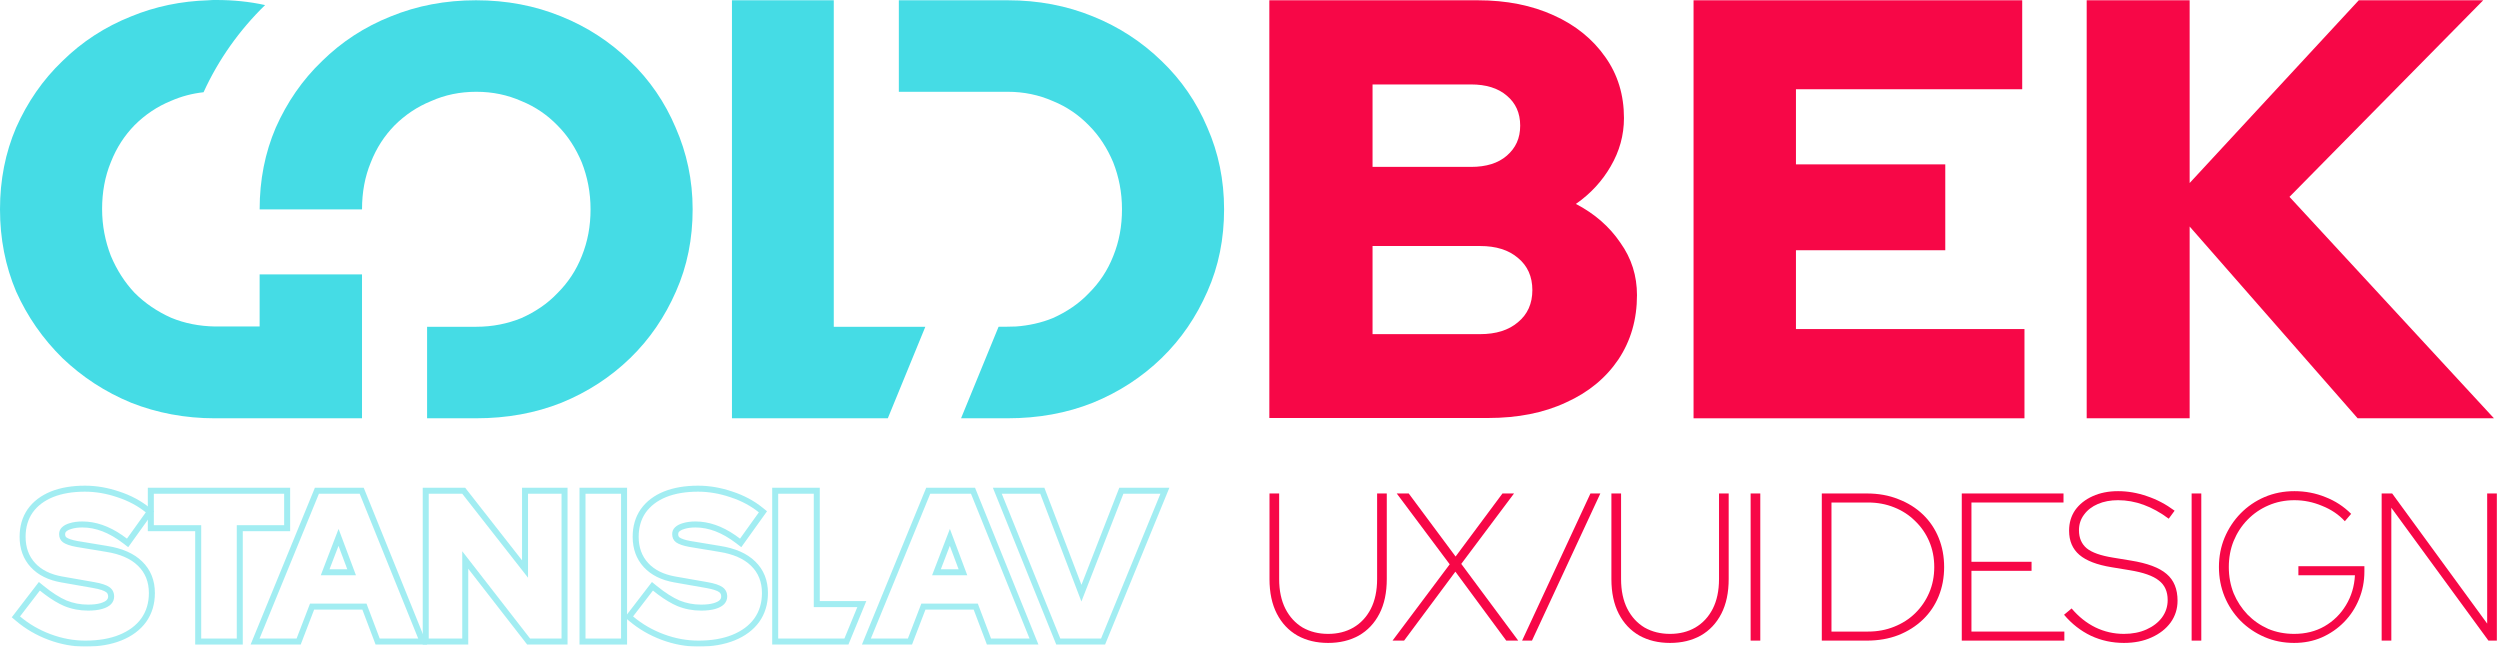
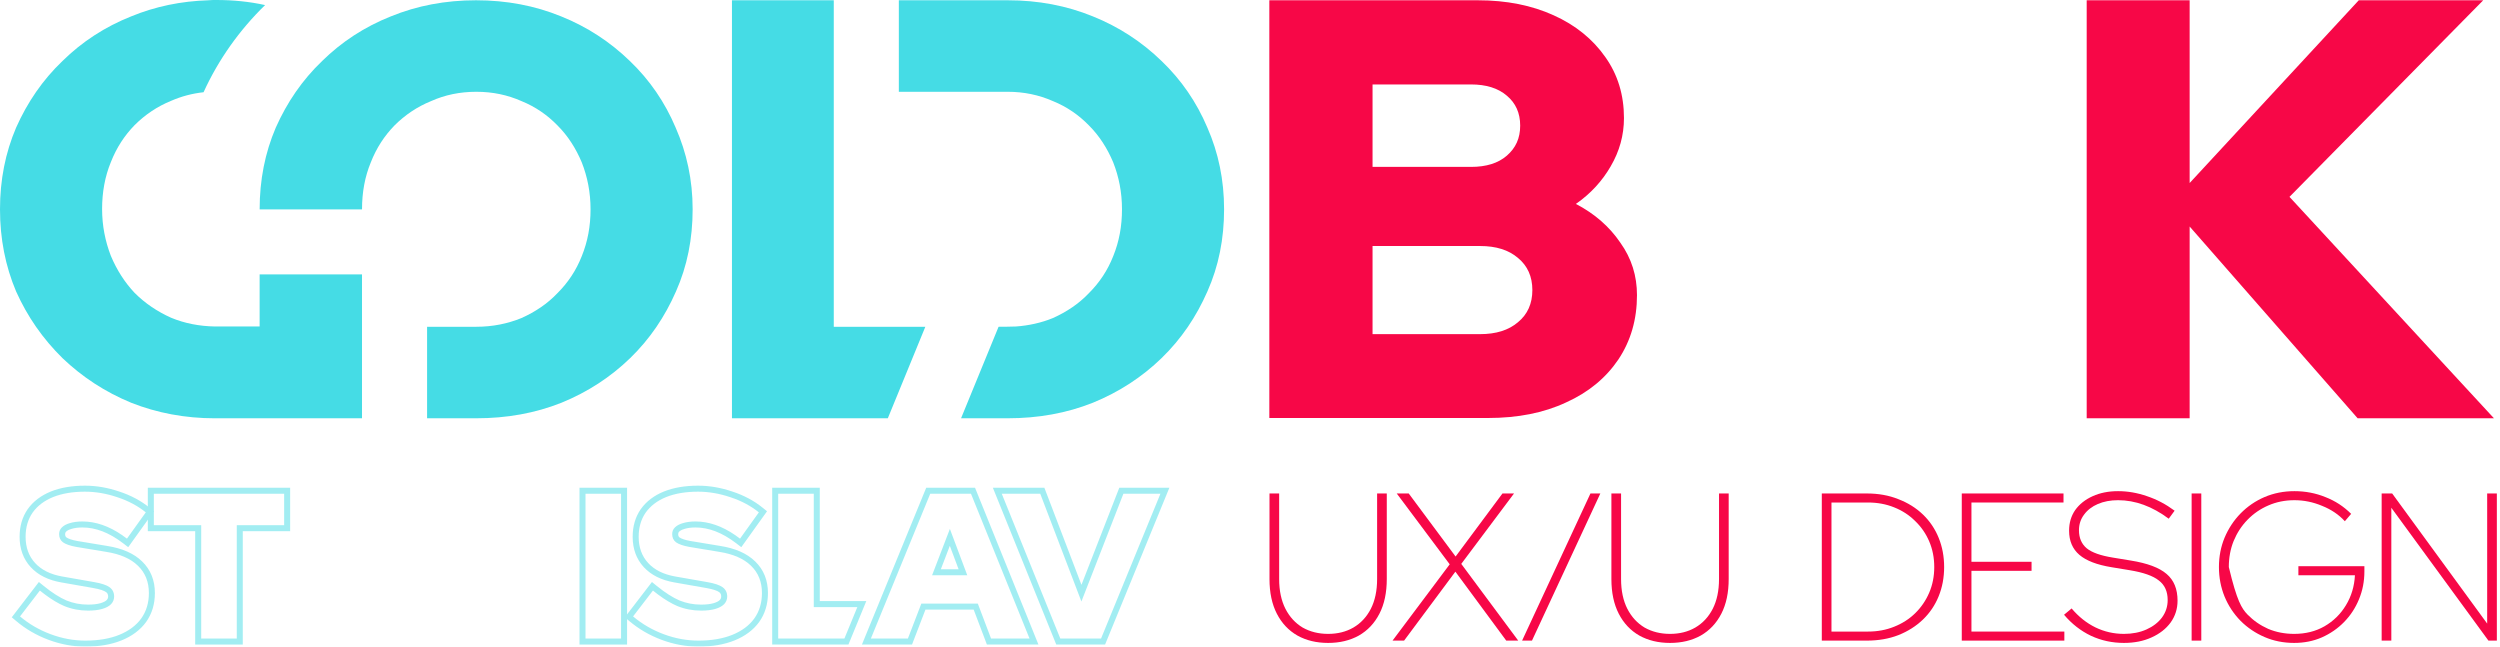
<svg xmlns="http://www.w3.org/2000/svg" width="665" height="172" viewBox="0 0 665 172" fill="none">
  <g opacity="0.5">
    <path fill-rule="evenodd" clip-rule="evenodd" d="M280.964 171.45L264.102 129.74H277.804L287.669 155.565L297.731 129.74H311.054L293.952 171.45H280.964ZM287.654 160.003L276.705 131.337H266.471L282.042 169.852H292.881L308.672 131.337H298.823L287.654 160.003Z" fill="#45DCE5" />
    <path fill-rule="evenodd" clip-rule="evenodd" d="M229.271 171.45L246.372 129.74H259.36L276.223 171.45H262.516L258.995 162.151H246.174L242.598 171.45H229.271ZM245.077 160.554H260.098L263.62 169.852H273.854L258.282 131.337H247.443L231.652 169.852H241.501L245.077 160.554ZM257.292 153.016L252.67 140.691L247.938 153.016H257.292ZM250.263 151.418H254.987L252.653 145.194L250.263 151.418Z" fill="#45DCE5" />
    <path fill-rule="evenodd" clip-rule="evenodd" d="M205.404 171.45V129.74H218.063V159.892H230.434L225.681 171.45H205.404ZM216.465 161.489V131.337H207.002V169.852H224.611L228.049 161.489H216.465Z" fill="#45DCE5" />
    <path fill-rule="evenodd" clip-rule="evenodd" d="M166.206 164.2L173.416 154.812L174.691 155.847C176.96 157.692 178.992 158.972 180.79 159.739C182.567 160.461 184.467 160.827 186.503 160.827C187.873 160.827 188.963 160.689 189.806 160.448C190.648 160.208 191.16 159.901 191.463 159.607C191.736 159.308 191.838 159.021 191.838 158.683C191.838 158.091 191.648 157.763 191.286 157.499C190.791 157.139 189.725 156.728 187.831 156.406L187.827 156.406L179.348 154.919C175.979 154.325 173.224 153.006 171.242 150.851C169.247 148.682 168.289 145.949 168.289 142.782C168.289 140.009 168.987 137.535 170.445 135.433L170.451 135.424L170.457 135.416C171.942 133.337 174.017 131.788 176.603 130.737L176.607 130.736L176.611 130.734C179.228 129.688 182.263 129.189 185.678 129.189C188.724 129.189 191.775 129.717 194.824 130.758C197.882 131.765 200.568 133.19 202.86 135.048L204.03 135.996L197.184 145.55L195.874 144.544C192.114 141.654 188.504 140.308 185.018 140.308C183.85 140.308 182.896 140.442 182.131 140.677L182.112 140.683L182.092 140.689C181.359 140.894 180.913 141.167 180.645 141.435C180.479 141.602 180.398 141.777 180.398 142.066C180.398 142.562 180.544 142.793 180.778 142.97C181.23 143.279 182.122 143.627 183.641 143.904L191.601 145.221C195.499 145.84 198.655 147.163 200.877 149.339C203.163 151.542 204.277 154.393 204.277 157.747C204.277 160.645 203.516 163.233 201.945 165.441L201.941 165.447L201.937 165.453C200.374 167.607 198.169 169.223 195.412 170.342C192.646 171.465 189.424 172 185.788 172C182.471 172 179.201 171.394 175.985 170.193C172.775 168.994 169.9 167.326 167.369 165.184L166.206 164.2ZM191.345 146.798L183.367 145.478C181.753 145.184 180.579 144.781 179.846 144.267C179.149 143.754 178.8 143.02 178.8 142.066C178.8 141.369 179.039 140.783 179.515 140.306C180.029 139.792 180.744 139.407 181.661 139.15C182.615 138.857 183.734 138.71 185.018 138.71C188.516 138.71 192.028 139.919 195.555 142.337C195.986 142.633 196.416 142.946 196.847 143.277L201.854 136.289C199.727 134.565 197.214 133.226 194.316 132.273C191.418 131.282 188.539 130.787 185.678 130.787C182.413 130.787 179.589 131.264 177.205 132.218C174.857 133.171 173.041 134.547 171.757 136.344C170.51 138.142 169.887 140.287 169.887 142.782C169.887 145.606 170.73 147.935 172.418 149.769C174.105 151.603 176.508 152.796 179.625 153.346L188.099 154.831C190.043 155.161 191.418 155.62 192.225 156.207C193.032 156.794 193.436 157.619 193.436 158.683C193.436 159.453 193.161 160.132 192.611 160.719C192.06 161.269 191.272 161.691 190.245 161.984C189.218 162.278 187.97 162.424 186.503 162.424C184.266 162.424 182.156 162.021 180.176 161.214C178.554 160.523 176.809 159.476 174.941 158.072C174.528 157.761 174.109 157.433 173.683 157.087L168.401 163.965C170.785 165.982 173.5 167.56 176.544 168.697C179.589 169.834 182.67 170.402 185.788 170.402C189.273 170.402 192.28 169.889 194.811 168.862C197.342 167.835 199.286 166.386 200.644 164.515C202.001 162.608 202.679 160.352 202.679 157.747C202.679 154.776 201.707 152.355 199.763 150.485C197.856 148.614 195.05 147.385 191.345 146.798Z" fill="#45DCE5" />
    <path fill-rule="evenodd" clip-rule="evenodd" d="M154.145 171.45V129.74H166.803V171.45H154.145ZM155.742 169.852H165.206V131.337H155.742V169.852Z" fill="#45DCE5" />
-     <path fill-rule="evenodd" clip-rule="evenodd" d="M112.448 171.45V129.74H123.737L138.859 149.046V129.74H150.967V171.45H140.225L124.557 151.292V171.45H112.448ZM122.959 146.633L141.006 169.852H149.37V131.337H140.456V153.676L122.959 131.337H114.046V169.852H122.959V146.633Z" fill="#45DCE5" />
-     <path fill-rule="evenodd" clip-rule="evenodd" d="M66.66 171.45L83.761 129.74H96.749L113.612 171.45H99.906L96.385 162.151H83.564L79.988 171.45H66.66ZM82.467 160.554H97.488L101.009 169.852H111.243L95.672 131.337H84.833L69.042 169.852H78.891L82.467 160.554ZM94.682 153.016L90.06 140.691L85.328 153.016H94.682ZM87.653 151.418H92.376L90.042 145.194L87.653 151.418Z" fill="#45DCE5" />
    <path fill-rule="evenodd" clip-rule="evenodd" d="M51.921 171.45V141.298H39.321V129.74H77.18V141.298H64.58V171.45H51.921ZM62.982 139.701H75.582V131.337H40.919V139.701H53.519V169.852H62.982V139.701Z" fill="#45DCE5" />
    <path fill-rule="evenodd" clip-rule="evenodd" d="M3.13 164.2L10.34 154.812L11.614 155.847C13.884 157.692 15.916 158.972 17.714 159.739C19.491 160.461 21.391 160.827 23.427 160.827C24.797 160.827 25.887 160.689 26.73 160.448C27.571 160.208 28.084 159.901 28.387 159.607C28.66 159.308 28.762 159.021 28.762 158.683C28.762 158.091 28.572 157.763 28.21 157.499C27.715 157.139 26.649 156.728 24.755 156.406L24.751 156.406L16.272 154.919C12.903 154.325 10.148 153.006 8.166 150.851C6.171 148.682 5.213 145.949 5.213 142.782C5.213 140.009 5.911 137.535 7.369 135.433L7.375 135.424L7.381 135.416C8.866 133.337 10.941 131.788 13.527 130.737L13.531 130.736L13.535 130.734C16.152 129.688 19.187 129.189 22.602 129.189C25.648 129.189 28.699 129.717 31.748 130.758C34.806 131.765 37.492 133.191 39.784 135.048L40.953 135.996L34.107 145.55L32.798 144.544C29.038 141.654 25.428 140.308 21.941 140.308C20.774 140.308 19.82 140.442 19.055 140.677L19.035 140.683L19.016 140.689C18.283 140.894 17.837 141.167 17.569 141.435C17.403 141.602 17.322 141.777 17.322 142.066C17.322 142.562 17.468 142.793 17.702 142.97C18.154 143.279 19.046 143.627 20.564 143.904L28.524 145.221C32.423 145.84 35.579 147.163 37.8 149.339C40.087 151.542 41.201 154.393 41.201 157.747C41.201 160.645 40.44 163.233 38.869 165.441L38.865 165.447L38.861 165.453C37.298 167.607 35.093 169.223 32.336 170.342C29.57 171.465 26.348 172 22.712 172C19.395 172 16.125 171.394 12.909 170.193C9.699 168.994 6.823 167.326 4.293 165.184L3.13 164.2ZM28.269 146.798L20.291 145.478C18.677 145.184 17.503 144.781 16.769 144.267C16.072 143.754 15.724 143.02 15.724 142.066C15.724 141.369 15.962 140.783 16.439 140.306C16.953 139.792 17.668 139.407 18.585 139.15C19.539 138.857 20.658 138.71 21.941 138.71C25.439 138.71 28.952 139.919 32.479 142.337C32.909 142.633 33.34 142.946 33.771 143.277L38.778 136.289C36.651 134.565 34.138 133.226 31.24 132.273C28.342 131.282 25.463 130.787 22.602 130.787C19.337 130.787 16.513 131.264 14.128 132.218C11.781 133.171 9.965 134.547 8.681 136.344C7.434 138.142 6.811 140.287 6.811 142.782C6.811 145.606 7.654 147.935 9.341 149.769C11.029 151.603 13.431 152.796 16.549 153.346L25.023 154.831C26.967 155.161 28.342 155.62 29.149 156.207C29.956 156.794 30.36 157.619 30.36 158.683C30.36 159.453 30.085 160.132 29.534 160.719C28.984 161.269 28.195 161.691 27.168 161.984C26.141 162.278 24.894 162.424 23.427 162.424C21.189 162.424 19.08 162.021 17.099 161.214C15.478 160.523 13.733 159.476 11.865 158.072C11.452 157.761 11.032 157.433 10.607 157.087L5.325 163.965C7.709 165.982 10.424 167.56 13.468 168.697C16.513 169.834 19.594 170.402 22.712 170.402C26.196 170.402 29.204 169.889 31.735 168.862C34.266 167.835 36.21 166.386 37.568 164.515C38.925 162.608 39.603 160.352 39.603 157.747C39.603 154.776 38.631 152.355 36.687 150.485C34.78 148.614 31.974 147.385 28.269 146.798Z" fill="#45DCE5" />
  </g>
  <path d="M633.52 170.403V131.263H636.315L661.588 165.874V131.263H664.16V170.403H661.923L636.092 135.065V170.403H633.52Z" fill="#F70747" />
-   <path d="M610.253 171.017C607.42 171.017 604.792 170.496 602.37 169.452C599.947 168.408 597.822 166.973 595.995 165.147C594.169 163.283 592.752 161.139 591.746 158.717C590.74 156.256 590.236 153.628 590.236 150.833C590.236 148.037 590.74 145.428 591.746 143.005C592.79 140.545 594.206 138.401 595.995 136.575C597.822 134.711 599.947 133.257 602.37 132.214C604.83 131.17 607.476 130.648 610.309 130.648C613.217 130.648 615.956 131.17 618.528 132.214C621.138 133.22 623.43 134.711 625.406 136.687L623.728 138.644C622.126 136.892 620.113 135.531 617.69 134.562C615.304 133.556 612.844 133.052 610.309 133.052C607.812 133.052 605.501 133.518 603.376 134.45C601.289 135.345 599.443 136.612 597.841 138.252C596.275 139.855 595.045 141.738 594.15 143.9C593.293 146.024 592.864 148.335 592.864 150.833C592.864 153.33 593.293 155.66 594.15 157.822C595.045 159.947 596.275 161.829 597.841 163.469C599.406 165.072 601.233 166.339 603.32 167.271C605.445 168.166 607.756 168.613 610.253 168.613C613.273 168.613 615.956 167.942 618.305 166.6C620.69 165.221 622.591 163.357 624.008 161.009C625.462 158.623 626.263 155.958 626.412 153.013H611.372V150.609H628.928V152.007C628.928 154.654 628.444 157.132 627.475 159.443C626.543 161.717 625.219 163.73 623.505 165.482C621.827 167.197 619.852 168.557 617.578 169.564C615.341 170.533 612.9 171.017 610.253 171.017Z" fill="#F70747" />
+   <path d="M610.253 171.017C607.42 171.017 604.792 170.496 602.37 169.452C599.947 168.408 597.822 166.973 595.995 165.147C594.169 163.283 592.752 161.139 591.746 158.717C590.74 156.256 590.236 153.628 590.236 150.833C590.236 148.037 590.74 145.428 591.746 143.005C592.79 140.545 594.206 138.401 595.995 136.575C597.822 134.711 599.947 133.257 602.37 132.214C604.83 131.17 607.476 130.648 610.309 130.648C613.217 130.648 615.956 131.17 618.528 132.214C621.138 133.22 623.43 134.711 625.406 136.687L623.728 138.644C622.126 136.892 620.113 135.531 617.69 134.562C615.304 133.556 612.844 133.052 610.309 133.052C607.812 133.052 605.501 133.518 603.376 134.45C601.289 135.345 599.443 136.612 597.841 138.252C596.275 139.855 595.045 141.738 594.15 143.9C593.293 146.024 592.864 148.335 592.864 150.833C595.045 159.947 596.275 161.829 597.841 163.469C599.406 165.072 601.233 166.339 603.32 167.271C605.445 168.166 607.756 168.613 610.253 168.613C613.273 168.613 615.956 167.942 618.305 166.6C620.69 165.221 622.591 163.357 624.008 161.009C625.462 158.623 626.263 155.958 626.412 153.013H611.372V150.609H628.928V152.007C628.928 154.654 628.444 157.132 627.475 159.443C626.543 161.717 625.219 163.73 623.505 165.482C621.827 167.197 619.852 168.557 617.578 169.564C615.341 170.533 612.9 171.017 610.253 171.017Z" fill="#F70747" />
  <path d="M582.972 170.403V131.263H585.544V170.403H582.972Z" fill="#F70747" />
  <path d="M564.971 171.017C561.84 171.017 558.914 170.384 556.193 169.116C553.472 167.812 551.086 165.948 549.036 163.525L551.049 161.848C552.913 164.047 555.019 165.724 557.367 166.88C559.753 168.035 562.288 168.613 564.971 168.613C567.208 168.613 569.202 168.222 570.954 167.439C572.706 166.656 574.085 165.594 575.092 164.252C576.098 162.873 576.601 161.326 576.601 159.611C576.601 157.337 575.819 155.604 574.253 154.411C572.725 153.181 570.134 152.268 566.481 151.671L561.728 150.889C557.815 150.255 554.944 149.155 553.118 147.59C551.291 146.024 550.378 143.881 550.378 141.16C550.378 139.072 550.919 137.246 552 135.68C553.118 134.115 554.665 132.885 556.64 131.99C558.616 131.095 560.871 130.648 563.406 130.648C565.978 130.648 568.55 131.095 571.122 131.99C573.694 132.847 576.135 134.133 578.447 135.848L576.881 137.973C572.482 134.692 567.991 133.052 563.406 133.052C561.393 133.052 559.604 133.388 558.038 134.059C556.473 134.73 555.242 135.68 554.348 136.91C553.453 138.103 553.006 139.482 553.006 141.048C553.006 143.098 553.696 144.701 555.075 145.856C556.454 146.975 558.765 147.795 562.008 148.317L566.761 149.099C571.196 149.808 574.383 151.001 576.322 152.678C578.26 154.318 579.229 156.685 579.229 159.779C579.229 161.941 578.614 163.879 577.384 165.594C576.154 167.271 574.458 168.595 572.296 169.564C570.171 170.533 567.73 171.017 564.971 171.017Z" fill="#F70747" />
  <path d="M521.831 170.403V131.263H548.893V133.667H524.403V149.435H540.394V151.839H524.403V167.998H549.117V170.403H521.831Z" fill="#F70747" />
  <path d="M487.171 167.998H496.9C499.397 167.998 501.708 167.57 503.833 166.712C505.995 165.855 507.859 164.662 509.424 163.134C511.027 161.568 512.276 159.742 513.17 157.654C514.065 155.567 514.512 153.293 514.512 150.833C514.512 148.373 514.065 146.099 513.17 144.011C512.276 141.924 511.027 140.116 509.424 138.588C507.859 137.022 505.995 135.811 503.833 134.953C501.708 134.096 499.397 133.667 496.9 133.667H487.171V167.998ZM484.599 170.403V131.263H496.564C499.658 131.263 502.454 131.766 504.951 132.773C507.486 133.742 509.666 135.103 511.493 136.855C513.319 138.606 514.717 140.675 515.686 143.061C516.656 145.447 517.14 148.037 517.14 150.833C517.14 153.629 516.656 156.219 515.686 158.605C514.717 160.99 513.319 163.059 511.493 164.811C509.666 166.563 507.486 167.942 504.951 168.949C502.454 169.918 499.658 170.403 496.564 170.403H484.599Z" fill="#F70747" />
-   <path d="M465.666 170.403V131.263H468.238V170.403H465.666Z" fill="#F70747" />
  <path d="M444.232 171.018C441.138 171.018 438.417 170.365 436.068 169.061C433.72 167.719 431.893 165.78 430.589 163.246C429.284 160.711 428.632 157.636 428.632 154.02V131.263H431.204V154.02C431.204 157.114 431.763 159.76 432.881 161.96C434 164.122 435.528 165.78 437.466 166.936C439.442 168.054 441.697 168.613 444.232 168.613C446.766 168.613 449.003 168.054 450.941 166.936C452.917 165.78 454.464 164.122 455.582 161.96C456.7 159.76 457.259 157.114 457.259 154.02V131.263H459.831V154.02C459.831 157.636 459.179 160.711 457.875 163.246C456.57 165.78 454.743 167.719 452.395 169.061C450.047 170.365 447.326 171.018 444.232 171.018Z" fill="#F70747" />
  <path d="M404.878 170.403L423.062 131.263H425.69L407.506 170.403H404.878Z" fill="#F70747" />
  <path d="M370.413 170.403L385.622 150.106L371.531 131.263H374.718L387.187 148.037L399.656 131.263H402.731L388.697 149.994L403.849 170.403H400.662L387.131 152.063L373.488 170.403H370.413Z" fill="#F70747" />
  <path d="M353.284 171.018C350.191 171.018 347.469 170.365 345.121 169.061C342.773 167.719 340.946 165.78 339.642 163.246C338.337 160.711 337.685 157.636 337.685 154.02V131.263H340.257V154.02C340.257 157.114 340.816 159.76 341.934 161.96C343.052 164.122 344.581 165.78 346.519 166.936C348.494 168.054 350.75 168.613 353.284 168.613C355.819 168.613 358.056 168.054 359.994 166.936C361.97 165.78 363.517 164.122 364.635 161.96C365.753 159.76 366.312 157.114 366.312 154.02V131.263H368.884V154.02C368.884 157.636 368.232 160.711 366.927 163.246C365.623 165.78 363.796 167.719 361.448 169.061C359.099 170.365 356.378 171.018 353.284 171.018Z" fill="#F70747" />
  <path d="M663.393 111.267L609.003 52.367L660.533 0.074H627.433L582.446 48.682V0.074H555.06V111.267H582.446V60.253L627.134 111.267H663.393Z" fill="#F70747" />
-   <path d="M477.723 66.563H517.443V43.724H477.723V23.739H537.907V0.074H450.485V111.267H538.509V87.528H477.723V66.569V66.563Z" fill="#F70747" />
  <path d="M430.474 95.638C433.786 90.681 435.437 84.972 435.437 78.507C435.437 73.401 434.01 68.741 430.996 64.534C428.136 60.328 424.227 56.872 419.185 54.241C423.098 51.536 426.182 48.155 428.439 44.251C430.772 40.268 431.975 35.987 431.975 31.402C431.975 25.241 430.319 19.831 427.012 15.176C423.7 10.442 419.115 6.688 413.247 4.058C407.453 1.427 400.76 0.074 393.086 0.074H337.642V111.188H395.797C403.694 111.188 410.616 109.835 416.559 107.055C422.577 104.35 427.167 100.521 430.479 95.633L430.474 95.638ZM365.098 22.461H391.281C395.27 22.461 398.502 23.436 400.834 25.464C403.167 27.419 404.37 30.049 404.37 33.425C404.37 36.801 403.167 39.363 400.834 41.392C398.502 43.421 395.344 44.395 391.281 44.395H365.098V22.456V22.461ZM403.768 85.723C401.287 87.826 397.975 88.881 393.688 88.881H365.098V65.44H393.688C397.975 65.44 401.287 66.489 403.768 68.598C406.324 70.701 407.608 73.555 407.608 77.16C407.608 80.765 406.33 83.62 403.768 85.723Z" fill="#F70747" />
  <path d="M54.147 24.534C51.097 24.87 48.24 25.632 45.514 26.822C41.828 28.324 38.596 30.502 35.811 33.282C33.101 36.061 30.997 39.288 29.49 43.123C27.909 46.956 27.158 51.163 27.158 55.594C27.158 60.024 27.983 64.156 29.49 68.065C31.072 71.819 33.181 75.126 35.811 77.906C38.591 80.686 41.828 82.869 45.514 84.52C49.124 86.021 53.038 86.772 57.175 86.847L69.061 86.847L69.061 72.991L96.293 72.991L96.293 111.267L57.175 111.267C49.199 111.267 41.754 109.84 34.906 107.135C27.983 104.281 21.891 100.298 16.625 95.266C11.358 90.079 7.295 84.221 4.287 77.533C1.427 70.77 0 63.48 0 55.668C0 47.856 1.427 40.646 4.281 33.958C7.29 27.195 11.353 21.258 16.619 16.226C21.811 11.119 27.903 7.136 34.901 4.356C41.296 1.725 48.144 0.298 55.439 0.075C56.121 0 56.797 0 57.548 0C62.014 0 66.339 0.428 70.517 1.349C63.694 7.993 58.115 15.841 54.147 24.534Z" fill="#45DCE5" />
  <path d="M221.785 86.927V0.074H194.701V111.267H236.157L246.136 86.927H221.785Z" fill="#45DCE5" />
  <path d="M321.166 77.533C324.175 70.77 325.607 63.486 325.607 55.668C325.607 47.851 324.1 40.641 321.166 33.958C318.307 27.195 314.244 21.263 308.977 16.225C303.711 11.119 297.619 7.136 290.696 4.356C283.699 1.502 276.175 0.074 268.054 0.074H239.091V24.415H268.054C272.341 24.415 276.329 25.241 280.094 26.897C283.779 28.398 286.942 30.576 289.647 33.356C292.432 36.136 294.536 39.443 296.117 43.197C297.624 47.031 298.449 51.163 298.449 55.668C298.449 60.173 297.699 64.231 296.117 68.14C294.61 71.968 292.432 75.201 289.647 77.98C287.011 80.76 283.779 82.938 280.094 84.594C277.011 85.872 273.544 86.618 270.237 86.847C269.156 86.921 265.62 86.921 265.62 86.921L255.641 111.262H268.054C276.18 111.262 283.704 109.91 290.696 107.13C297.693 104.276 303.785 100.292 308.977 95.26C314.244 90.153 318.232 84.216 321.166 77.528V77.533Z" fill="#45DCE5" />
  <path d="M167.618 95.266C172.884 90.159 176.873 84.221 179.807 77.533C182.815 70.77 184.242 63.486 184.242 55.668C184.242 47.851 182.661 40.641 179.727 33.958C176.867 27.195 172.804 21.263 167.538 16.225C162.271 11.119 156.179 7.136 149.257 4.356C142.265 1.502 134.741 0.074 126.615 0.074C118.488 0.074 110.964 1.502 103.972 4.356C96.975 7.136 90.883 11.119 85.691 16.225C80.425 21.258 76.362 27.195 73.353 33.958C70.493 40.646 69.066 47.856 69.066 55.668V55.706H96.299V55.668C96.299 51.158 97.05 47.031 98.631 43.197C100.133 39.363 102.242 36.136 104.952 33.356C107.737 30.576 110.969 28.398 114.66 26.897C118.345 25.246 122.333 24.415 126.694 24.415C131.056 24.415 134.97 25.241 138.729 26.897C142.414 28.398 145.577 30.576 148.282 33.356C151.067 36.136 153.171 39.443 154.752 43.197C156.259 47.031 157.085 51.163 157.085 55.668C157.085 60.173 156.334 64.231 154.752 68.14C153.245 71.968 151.067 75.201 148.282 77.98C145.652 80.76 142.414 82.938 138.729 84.594C135.044 86.096 131.056 86.921 126.694 86.921H113.605V111.262H126.694C134.82 111.262 142.345 109.91 149.342 107.13C156.339 104.276 162.431 100.292 167.623 95.26L167.618 95.266Z" fill="#45DCE5" />
</svg>